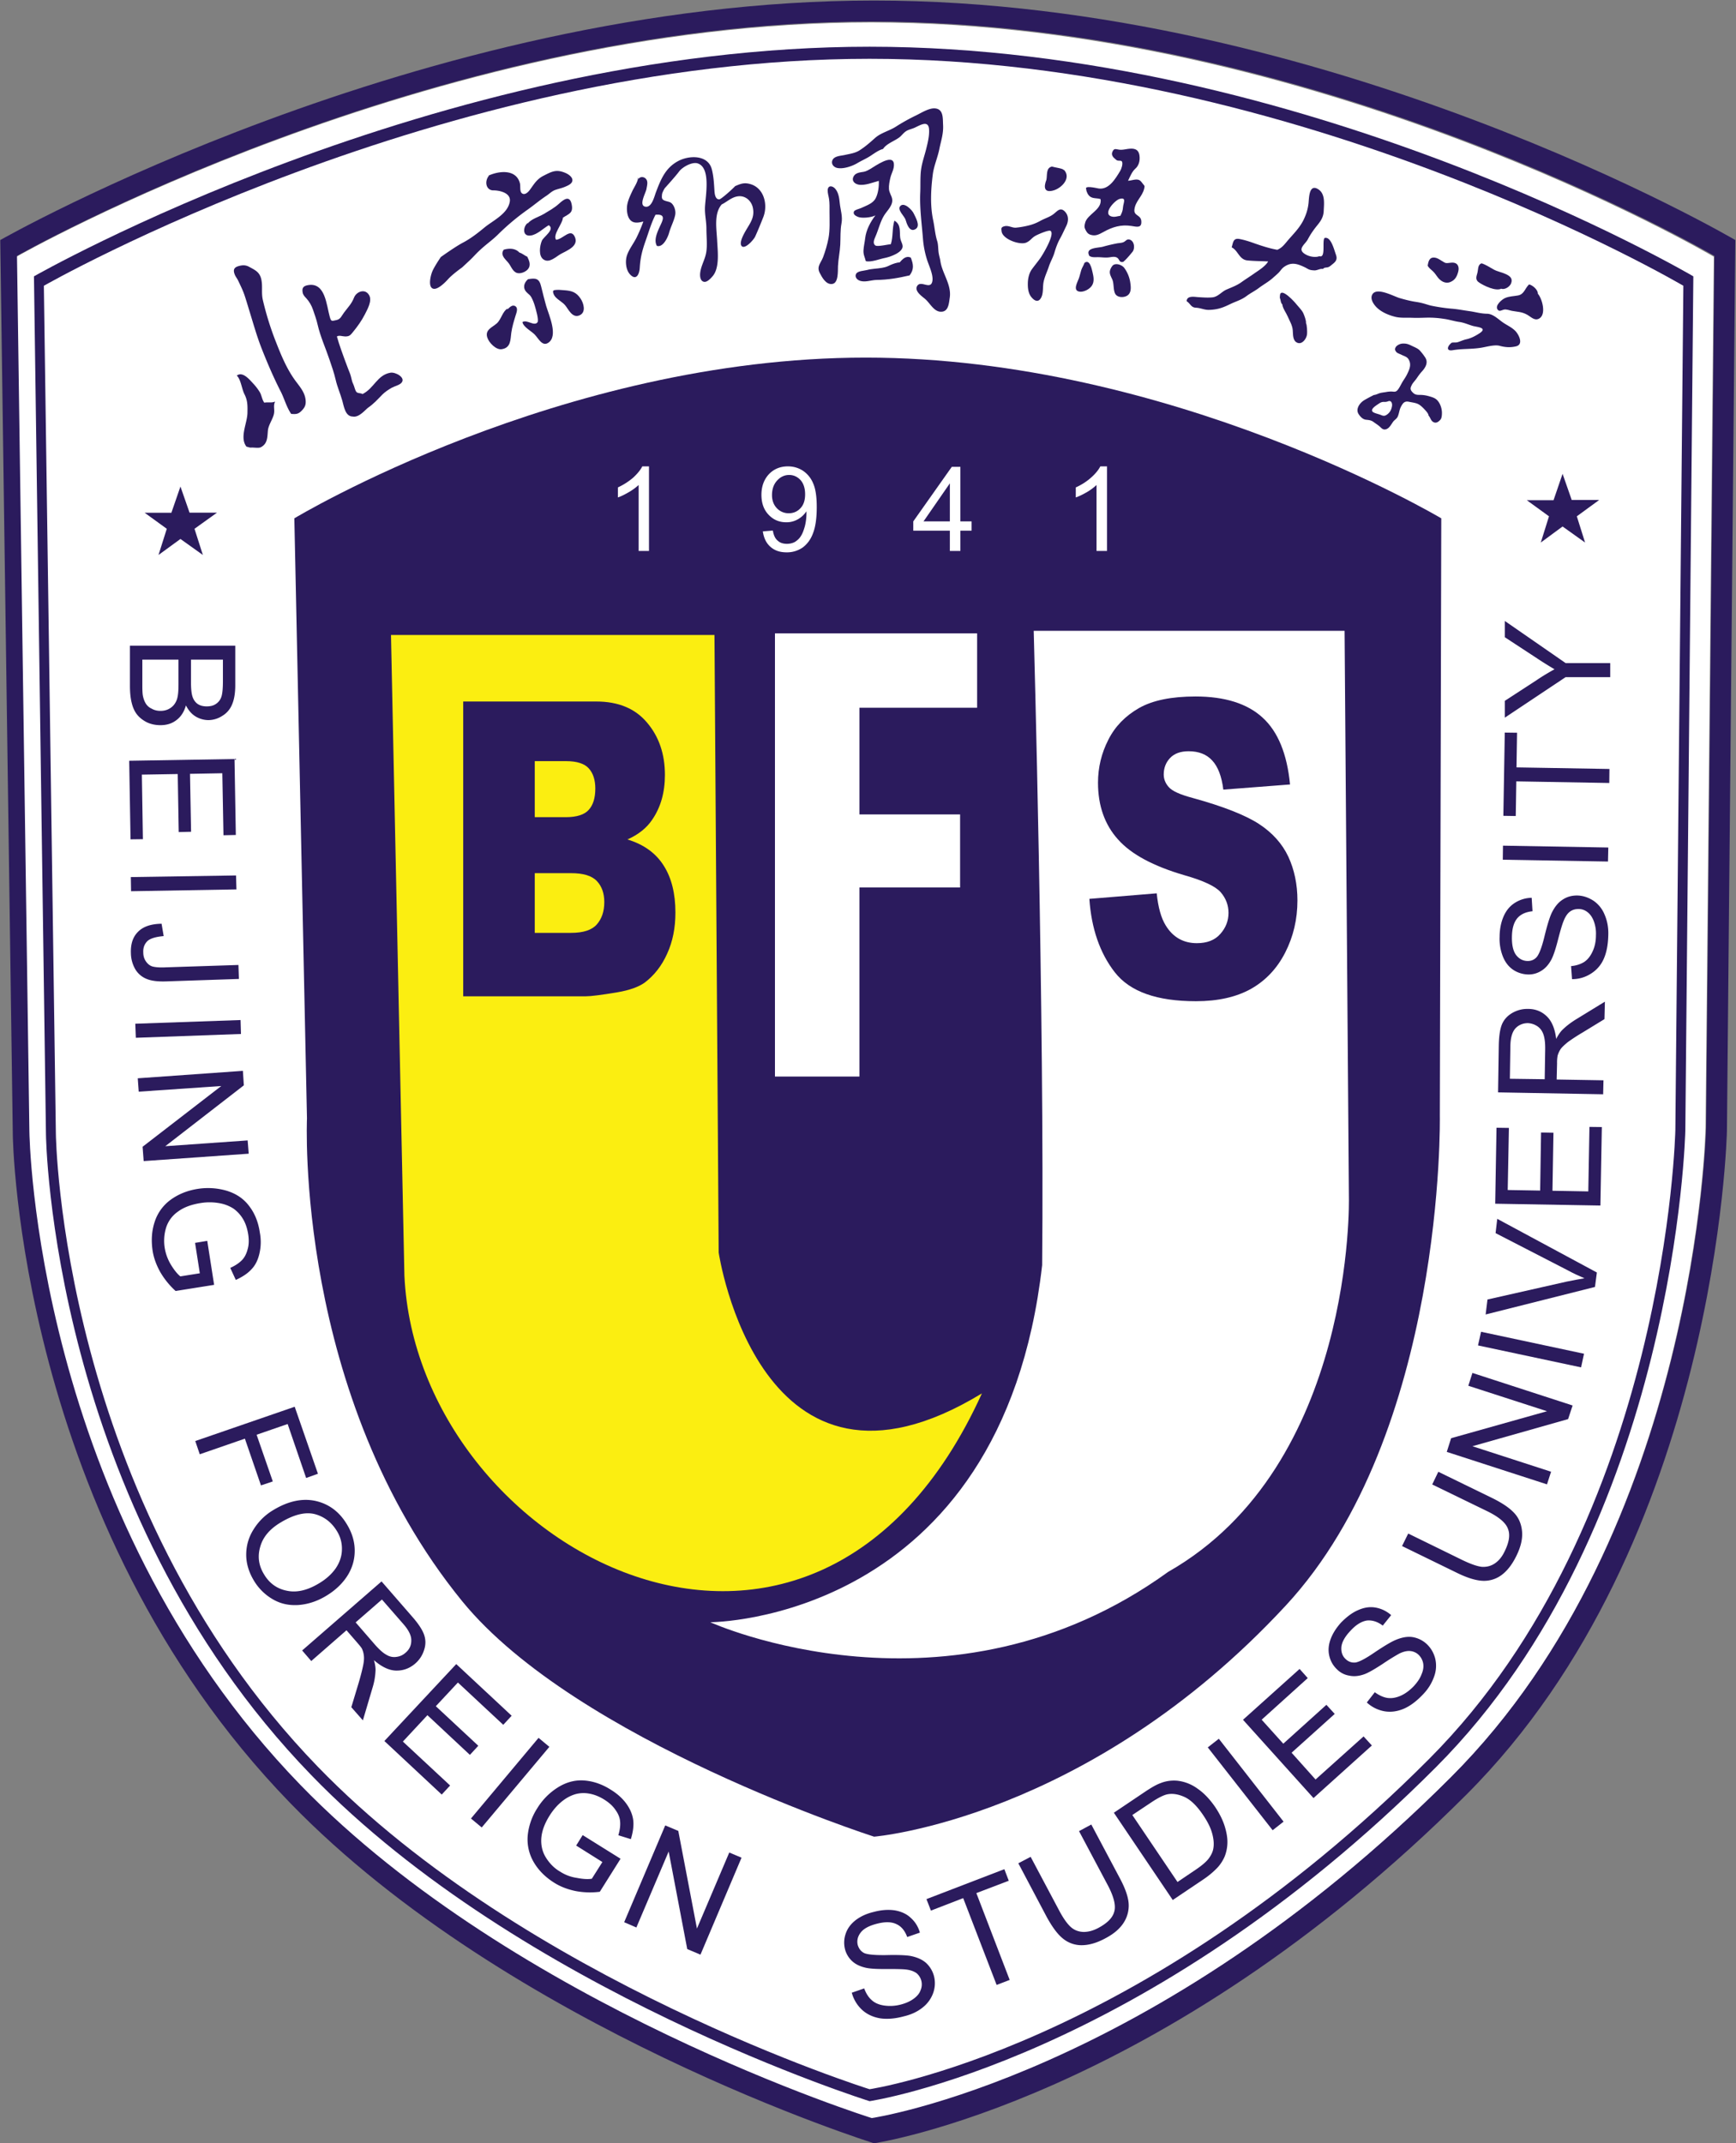
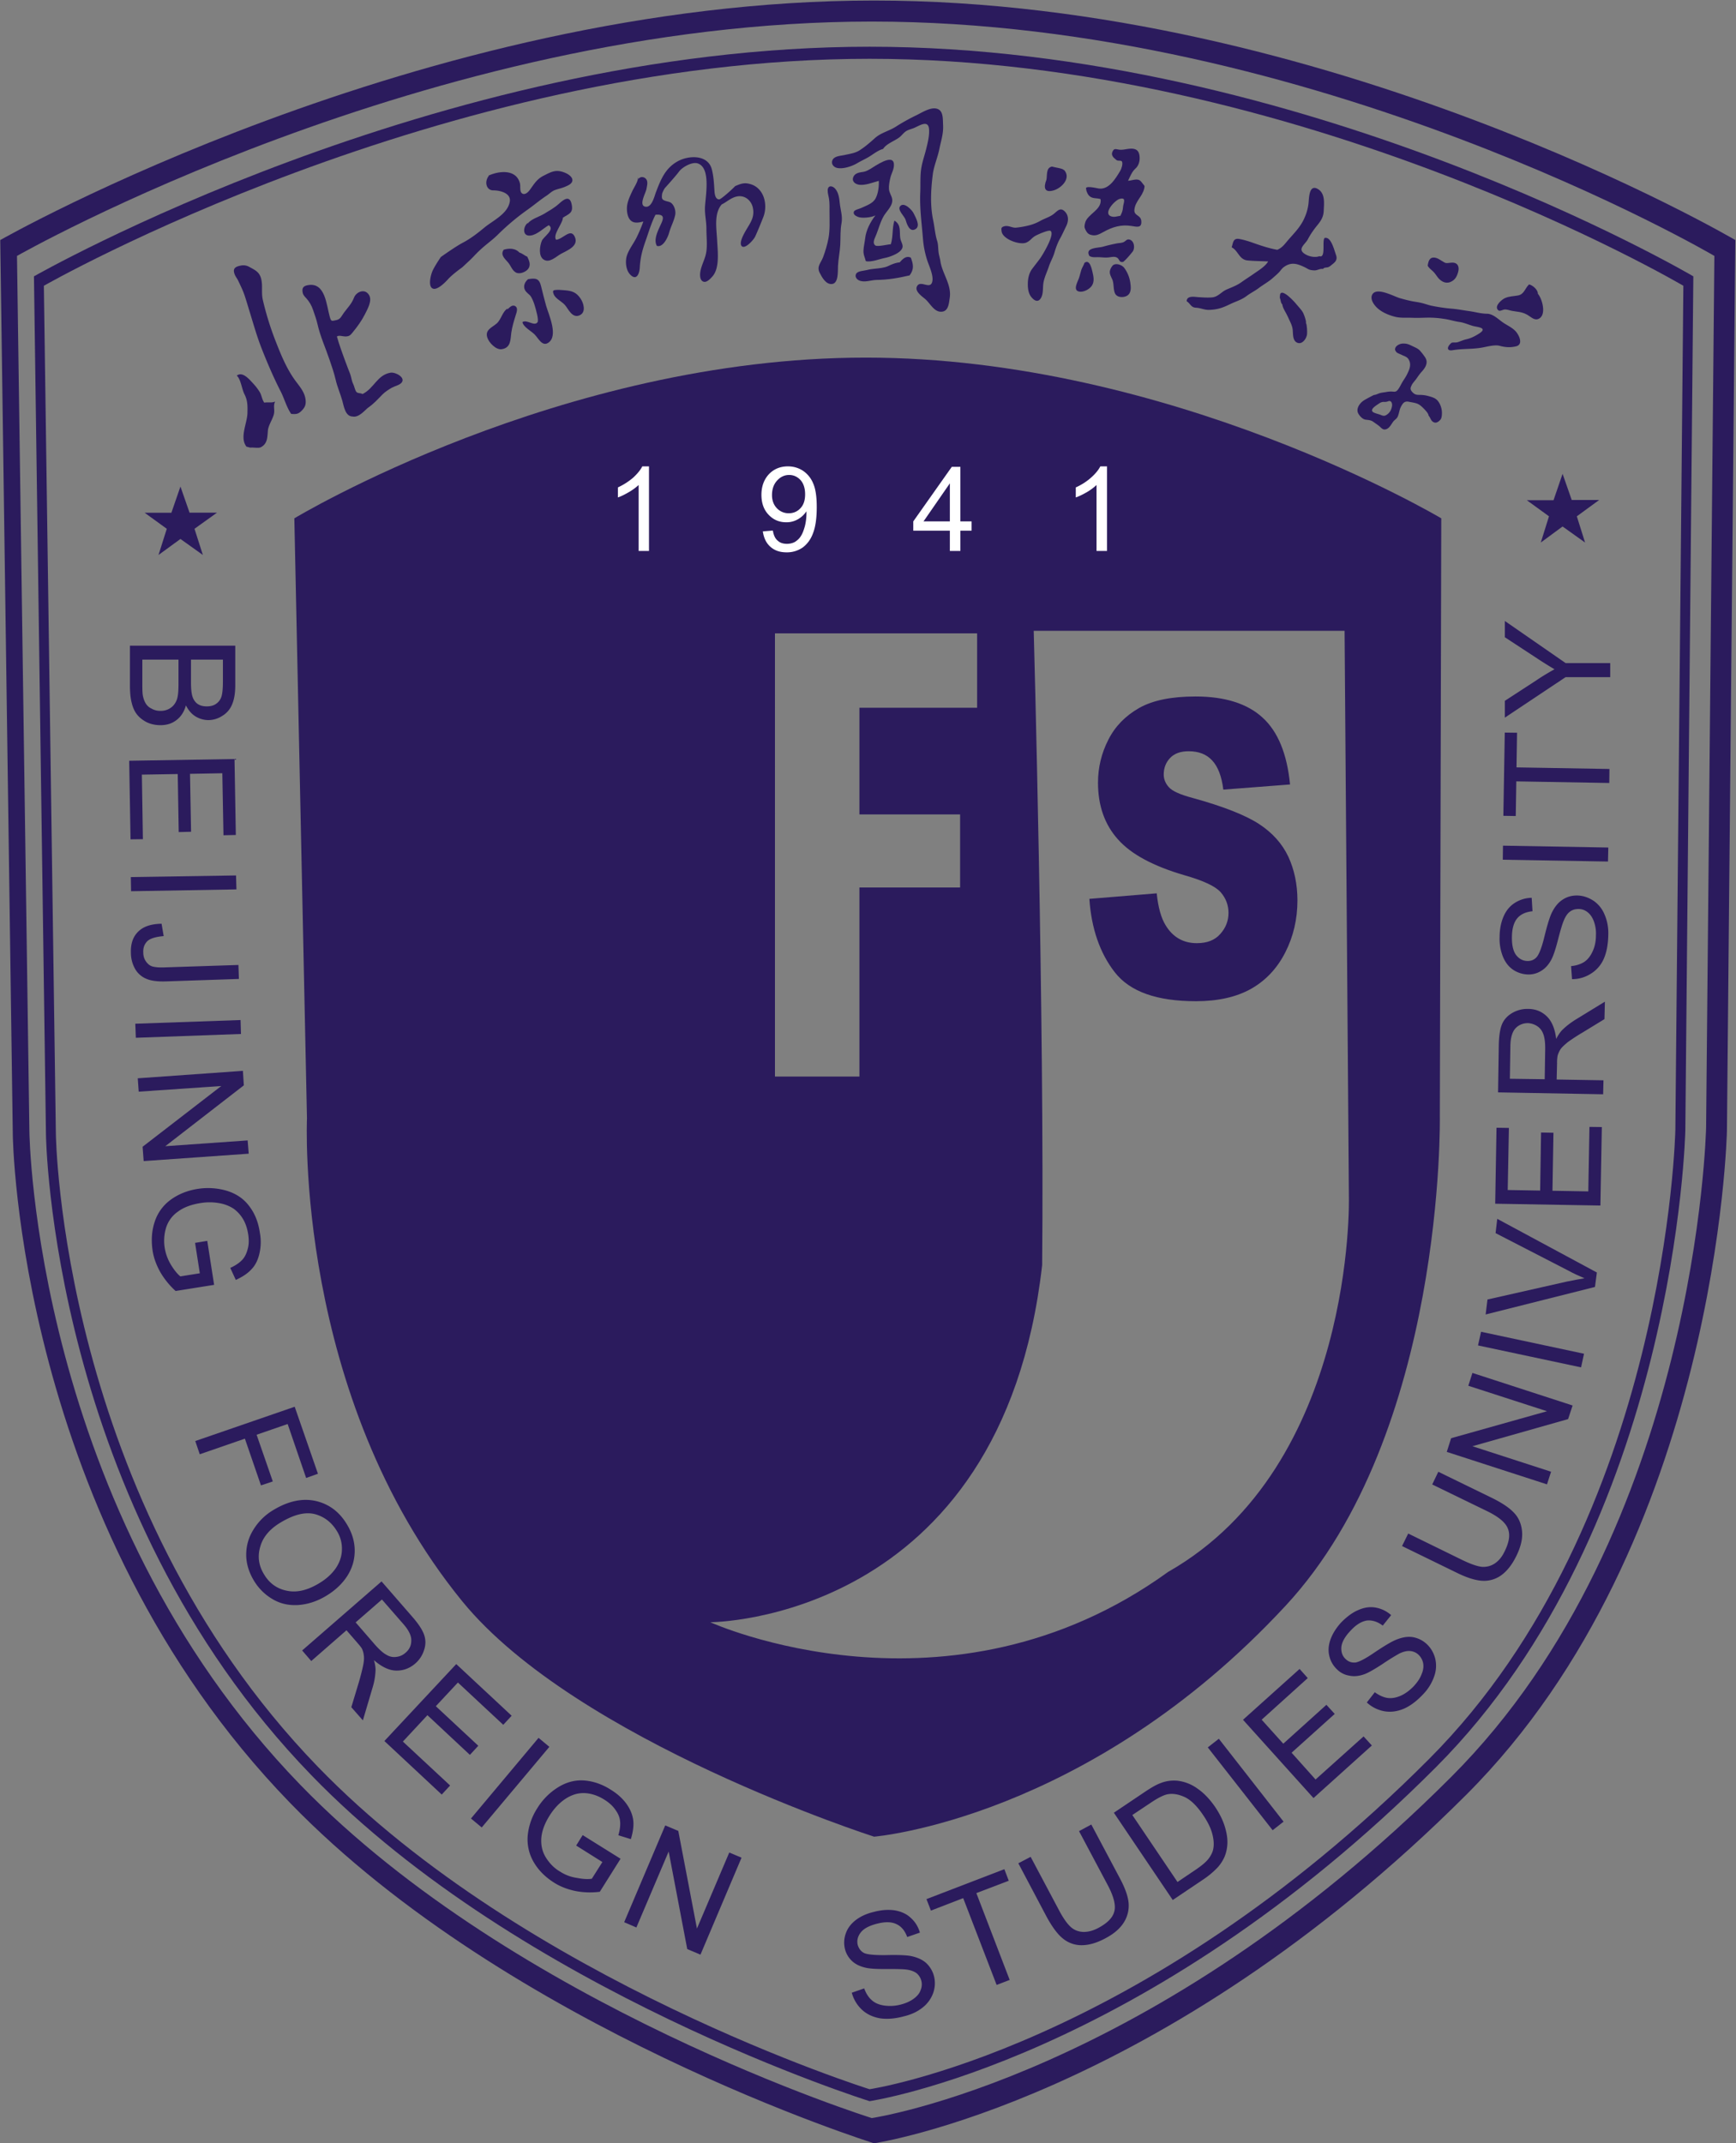
<svg xmlns="http://www.w3.org/2000/svg" xml:space="preserve" width="216" height="266.667">
  <rect width="100%" height="100%" fill="#808080" stroke="none" />
  <defs>
    <clipPath id="a" clipPathUnits="userSpaceOnUse">
      <path d="M0 200h162V0H0Z" />
    </clipPath>
  </defs>
  <g clip-path="url(#a)" transform="matrix(1.333 0 0 -1.333 0 266.667)">
-     <path d="M0 0s38.363 21.872 79.787 21.872C121.226 21.872 158.436 0 158.436 0l-.773-81.336s-.757-37.598-23.783-60.624c-27.992-28.015-54.093-31.847-54.093-31.847s-33.233 10.381-53.317 31.075C1.534-117.024 1.157-81.724 1.157-81.724z" style="fill:#fff;fill-opacity:1;fill-rule:nonzero;stroke:none" transform="translate(1.535 176.087)" />
    <path d="M0 0s-25.21 15.002-53.724 15.002C-82.223 15.002-107.056 0-107.056 0l1.179-56.008s-1.179-25.849 14.496-45.075c10.67-13.058 38.437-21.968 38.437-21.968s19.951 1.626 38.437 21.58C.392-85.387-.133-55.753-.133-55.753zm-62.195-10.737h18.871v-6.944h-10.987v-9.957h9.398v-6.815h-9.398v-17.648h-7.884zm36.701-87.6c-20.49-14.813-42.736-4.698-42.736-4.698s27.198.019 30.975 33.33c.222 22.822-.787 59.205-.787 59.205h29.017l.402-52.892s.603-24.996-16.871-34.945" style="fill:#2b1b5d;fill-opacity:1;fill-rule:nonzero;stroke:none" transform="translate(134.53 151.67)" />
    <path d="m0 0 1.172-83.528s.391-36.075 25.886-62.349c20.512-21.152 54.503-31.767 54.503-31.767s26.67 3.933 55.298 32.55c23.536 23.539 24.312 61.958 24.312 61.958L161.954 0s-38.049 22.356-80.393 22.356S0 0 0 0m1.563-1.482s38.364 21.876 79.788 21.876c41.438 0 78.648-21.876 78.648-21.876l-.772-81.336s-.754-37.598-23.783-60.62c-27.993-28.019-54.093-31.852-54.093-31.852s-33.23 10.382-53.314 31.076C3.097-118.506 2.72-83.202 2.72-83.202Z" style="fill:#2b1b5d;fill-opacity:1;fill-rule:nonzero;stroke:none" transform="translate(.023 177.644)" />
    <path d="m0 0 1.12-80.087s.373-34.608 24.748-59.788c19.625-20.283 52.13-30.451 52.13-30.451s25.506 3.755 52.881 31.186c22.508 22.575 23.262 59.423 23.262 59.423L154.888 0s-36.383 21.432-76.89 21.432C37.495 21.432 0 0 0 0m.924-.88s37.059 21.185 77.074 21.185c40.012 0 75.959-21.185 75.959-21.185l-.747-78.782s-.728-36.397-22.966-58.702c-27.043-27.128-52.246-30.846-52.246-30.846s-32.114 10.064-51.509 30.107C2.41-114.218 2.044-80.016 2.044-80.016Z" style="fill:#2b1b5d;fill-opacity:1;fill-rule:nonzero;stroke:none" transform="translate(3.17 174.257)" />
-     <path d="M0 0h30.195l.392-57.641s3.822-25.783 24.571-13.147C39.457-105.345 2.443-85.376 1.253-59.804Z" style="fill:#fbee11;fill-opacity:1;fill-rule:nonzero;stroke:none" transform="translate(36.495 140.782)" />
    <path d="M0 0h-.965v6.157a5.3 5.3 0 0 0-.924-.672c-.373-.215-.709-.385-1.012-.488v.935a6.2 6.2 0 0 1 1.423.909c.391.362.683.717.853 1.053H0Z" style="fill:#fff;fill-opacity:1;fill-rule:nonzero;stroke:none" transform="translate(60.577 148.624)" />
    <path d="M0 0c0 .551-.137 1.005-.425 1.327-.303.325-.654.48-1.068.48-.433 0-.81-.181-1.117-.517-.325-.351-.48-.81-.48-1.368 0-.495.155-.901.444-1.208a1.5 1.5 0 0 1 1.119-.481c.448 0 .817.167 1.102.481C-.137-.979 0-.551 0 0m-3.947-3.459.935.077c.077-.443.222-.761.458-.946.207-.196.495-.292.854-.292.277 0 .547.059.78.196.21.144.406.318.539.551.144.218.259.543.363.916a5 5 0 0 1 .144 1.183l-.004.192a2.26 2.26 0 0 0-.795-.746 2.1 2.1 0 0 0-1.083-.281c-.654 0-1.201.225-1.655.706q-.666.697-.666 1.855c0 .798.241 1.434.703 1.933.462.48 1.057.724 1.766.724.506 0 .968-.129 1.393-.399A2.6 2.6 0 0 0 .75 1.024c.229-.51.336-1.246.336-2.214 0-.994-.107-1.811-.336-2.41-.214-.595-.536-1.027-.965-1.356a2.57 2.57 0 0 0-1.507-.459c-.625 0-1.12.163-1.512.514-.392.34-.621.821-.713 1.442" style="fill:#fff;fill-opacity:1;fill-rule:nonzero;stroke:none" transform="translate(75.15 153.911)" />
    <path d="M0 0v3.552L-2.458 0Zm0-2.761v1.892h-3.415V0L.181 5.093h.802V0h1.046v-.869H.983v-1.892z" style="fill:#fff;fill-opacity:1;fill-rule:nonzero;stroke:none" transform="translate(88.661 151.385)" />
    <path d="M0 0h-.979v6.157a5.2 5.2 0 0 0-.91-.672c-.38-.215-.717-.385-1.027-.488v.935c.551.248 1.02.554 1.419.909.41.362.699.717.872 1.053H0Z" style="fill:#fff;fill-opacity:1;fill-rule:nonzero;stroke:none" transform="translate(103.331 148.624)" />
    <path d="M0 0h3.378c1.149 0 1.948.262 2.406.78.462.521.706 1.212.706 2.092 0 .809-.229 1.471-.688 1.958-.476.507-1.275.743-2.431.743H0Zm0 10.799h2.89c1.028 0 1.752.233 2.151.688.41.454.61 1.108.61 1.992 0 .787-.2 1.423-.61 1.874-.399.443-1.105.676-2.118.676H0Zm-6.679 10.796H5.736q3.088.001 4.742-1.966c1.123-1.32 1.67-2.946 1.67-4.89 0-1.615-.388-3.019-1.19-4.18-.521-.78-1.293-1.386-2.306-1.841 1.545-.469 2.669-1.297 3.393-2.457.728-1.146 1.083-2.613 1.083-4.358 0-1.423-.244-2.701-.773-3.851-.506-1.135-1.219-2.033-2.103-2.702-.562-.395-1.404-.702-2.528-.894q-2.234-.377-2.971-.377H-6.679Z" style="fill:#2b1b5d;fill-opacity:1;fill-rule:nonzero;stroke:none" transform="translate(49.916 112.978)" />
    <path d="m0 0 6.287.517c.133-1.308.41-2.302.835-2.99.676-1.109 1.652-1.663 2.912-1.663.943 0 1.675.277 2.181.854q.771.854.772 1.974c0 .709-.24 1.36-.724 1.921-.484.555-1.608 1.087-3.382 1.59-2.894.846-4.967 1.947-6.205 3.341-1.242 1.378-1.87 3.149-1.87 5.3 0 1.415.325 2.757.961 3.999.635 1.264 1.593 2.236 2.875 2.971 1.279.721 3.031 1.076 5.27 1.076 2.72 0 4.824-.658 6.25-1.967 1.441-1.304 2.292-3.396 2.569-6.246l-6.228-.48c-.151 1.249-.51 2.158-1.042 2.724-.525.573-1.26.857-2.192.857-.776 0-1.345-.218-1.737-.632q-.59-.627-.591-1.537c0-.425.155-.832.477-1.183.306-.358 1.038-.691 2.213-1.005 2.879-.791 4.957-1.619 6.202-2.432 1.253-.817 2.17-1.844 2.739-3.053.558-1.209.85-2.576.85-4.08 0-1.759-.381-3.378-1.142-4.868-.758-1.486-1.826-2.613-3.179-3.382-1.367-.768-3.089-1.16-5.152-1.16-3.648 0-6.161.887-7.576 2.702C.979-5.064.188-2.761 0 0" style="fill:#2b1b5d;fill-opacity:1;fill-rule:nonzero;stroke:none" transform="translate(101.683 116.152)" />
    <path d="m0 0-.843-2.462h-2.498l2.073-1.504-.765-2.447L0-4.916l2.099-1.497-.769 2.447 2.085 1.523H.854Z" style="fill:#2b1b5d;fill-opacity:1;fill-rule:nonzero;stroke:none" transform="translate(145.853 155.825)" />
    <path d="m0 0-.846-2.447h-2.495l2.066-1.497-.773-2.443L0-4.894l2.092-1.493-.78 2.443 2.099 1.505H.85Z" style="fill:#2b1b5d;fill-opacity:1;fill-rule:nonzero;stroke:none" transform="translate(16.843 154.638)" />
    <path d="M0 0v-2.447c0-.425.018-.724.044-.887.059-.314.152-.562.274-.761a1.23 1.23 0 0 1 .554-.484c.229-.137.514-.207.817-.207q.558 0 .961.288c.273.185.462.458.576.78.115.336.148.817.148 1.438V0Zm4.542 0v-2.136c0-.57.045-.991.115-1.235.089-.34.266-.587.48-.75.229-.166.521-.244.872-.244.322 0 .621.059.862.229.244.163.417.392.506.662.1.295.144.791.144 1.508V0Zm-5.699 1.301h9.831v-3.689c0-.754-.103-1.349-.303-1.811a2.2 2.2 0 0 0-.916-1.057 2.4 2.4 0 0 0-1.294-.391 2.33 2.33 0 0 0-1.183.336c-.38.229-.676.58-.909 1.035-.17-.595-.462-1.054-.887-1.371-.418-.322-.905-.473-1.493-.473-.458 0-.891.088-1.283.277-.388.203-.691.443-.912.731-.215.27-.385.647-.488 1.083-.107.414-.163.95-.163 1.582z" style="fill:#2b1b5d;fill-opacity:1;fill-rule:nonzero;stroke:none" transform="translate(13.286 138.484)" />
    <path d="m0 0 9.831.162.122-7.088L8.8-6.952l-.107 5.788-3.016-.056.1-5.407-1.154-.029-.092 5.418-3.348-.056.096-6.024-1.153-.015Z" style="fill:#2b1b5d;fill-opacity:1;fill-rule:nonzero;stroke:none" transform="translate(12.059 129.042)" />
    <path d="m0 0 .022-1.32 9.835.17L9.82.151Z" style="fill:#2b1b5d;fill-opacity:1;fill-rule:nonzero;stroke:none" transform="translate(12.212 118.186)" />
    <path d="m0 0 .196-1.153c-.747-.063-1.264-.222-1.53-.477-.266-.273-.399-.617-.374-1.053 0-.34.089-.603.252-.839.159-.226.362-.399.617-.47.266-.07.68-.107 1.238-.077l6.775.221.044-1.304-6.697-.226c-.817-.033-1.445.034-1.911.226a2.16 2.16 0 0 0-1.064.905 3.1 3.1 0 0 0-.41 1.497c-.034.876.195 1.541.68 2.011Q-1.469-.021 0 0" style="fill:#2b1b5d;fill-opacity:1;fill-rule:nonzero;stroke:none" transform="translate(15.082 113.83)" />
    <path d="m0 0 .052-1.312 9.812.355L9.827.344Z" style="fill:#2b1b5d;fill-opacity:1;fill-rule:nonzero;stroke:none" transform="translate(12.628 104.498)" />
    <path d="m0 0 9.813.695.088-1.353-7.332-5.681 7.687.54.1-1.238-9.805-.691-.1 1.338L7.795-.721.089-1.249z" style="fill:#2b1b5d;fill-opacity:1;fill-rule:nonzero;stroke:none" transform="translate(12.859 99.405)" />
    <path d="m0 0 1.138.188.64-4.106-3.593-.573A7.4 7.4 0 0 0-3.252-2.72c-.355.643-.607 1.301-.714 2.006-.14.965-.081 1.856.207 2.71a4.1 4.1 0 0 0 1.482 2.029c.725.524 1.541.853 2.491 1.009a6.2 6.2 0 0 0 2.746-.17c.88-.274 1.575-.736 2.089-1.427.517-.669.853-1.489.994-2.465a4.7 4.7 0 0 0-.034-1.959c-.133-.591-.373-1.09-.728-1.46-.365-.406-.853-.724-1.478-1.012l-.517 1.123c.484.222.835.462 1.097.732.24.248.418.591.525 1.02.126.425.126.887.052 1.378-.096.599-.266 1.087-.518 1.486a3.2 3.2 0 0 1-.861.921 3.5 3.5 0 0 1-1.068.454 5.15 5.15 0 0 1-2.014.059c-.861-.137-1.567-.399-2.099-.798a2.87 2.87 0 0 1-1.102-1.489 4.2 4.2 0 0 1-.133-1.885 4.4 4.4 0 0 1 .577-1.575q.456-.75.883-1.094l1.818.289z" style="fill:#2b1b5d;fill-opacity:1;fill-rule:nonzero;stroke:none" transform="translate(18.208 84.043)" />
    <path d="m0 0 9.28 3.201 2.17-6.254-1.102-.395-1.726 5.037L5.725.588 7.236-3.77l-1.104-.37L4.631.222.418-1.235Z" style="fill:#2b1b5d;fill-opacity:1;fill-rule:nonzero;stroke:none" transform="translate(18.227 65.547)" />
    <path d="M0 0q-1.52-.91-1.892-2.258c-.266-.898-.145-1.76.354-2.573.496-.835 1.209-1.349 2.126-1.53.916-.199 1.91.03 2.993.68.684.403 1.209.887 1.582 1.423.359.536.562 1.12.569 1.737a3.08 3.08 0 0 1-.48 1.748C4.771.011 4.099.543 3.226.783 2.339 1.016 1.271.765 0 0m-.673 1.168c1.401.846 2.717 1.12 3.955.85 1.242-.285 2.221-1.013 2.927-2.203.466-.772.717-1.593.717-2.436q.002-1.274-.695-2.365c-.465-.72-1.12-1.345-1.966-1.852-.843-.513-1.722-.794-2.602-.857-.891-.055-1.674.118-2.402.547a4.9 4.9 0 0 0-1.748 1.737c-.474.787-.725 1.623-.714 2.462.011.872.259 1.652.721 2.365A5.4 5.4 0 0 0-.673 1.168" style="fill:#2b1b5d;fill-opacity:1;fill-rule:nonzero;stroke:none" transform="translate(26.183 57.937)" />
    <path d="m0 0 1.833-2.114c.388-.433.736-.75 1.046-.913.303-.185.632-.244.954-.189.31.041.591.17.827.385q.533.449.533 1.131c.018.451-.233.95-.691 1.489L2.454 2.136Zm-4.993-2.621 7.41 6.446L5.281.532c.57-.647.943-1.216 1.102-1.667.162-.451.177-.942.007-1.438a2.73 2.73 0 0 0-.843-1.282c-.532-.451-1.123-.658-1.777-.643-.662.015-1.346.351-2.063.972.108-.366.152-.662.152-.906a6.3 6.3 0 0 0-.285-1.677L.676-9.144-.403-7.917l.702 2.329c.193.665.326 1.197.403 1.585.081.396.096.699.059.931a1.9 1.9 0 0 1-.181.633c-.07.122-.225.306-.447.565L-.854-.736l-3.289-2.871z" style="fill:#2b1b5d;fill-opacity:1;fill-rule:nonzero;stroke:none" transform="translate(33.196 48.62)" />
    <path d="m0 0 6.708 7.181 5.171-4.823-.784-.846-4.232 3.947-2.062-2.21L8.766-.444l-.783-.85L4.017 2.41 1.726-.052l4.409-4.102-.783-.843Z" style="fill:#2b1b5d;fill-opacity:1;fill-rule:nonzero;stroke:none" transform="translate(35.879 37.548)" />
    <path d="m0 0 6.309 7.529 1.009-.839L1.005-.835Z" style="fill:#2b1b5d;fill-opacity:1;fill-rule:nonzero;stroke:none" transform="translate(43.96 30.314)" />
    <path d="m0 0 .606.976 3.537-2.207-1.937-3.082a7.2 7.2 0 0 0-2.276.07c-.717.151-1.386.396-1.992.78-.817.517-1.457 1.153-1.904 1.922A4.2 4.2 0 0 0-4.524.928a5.7 5.7 0 0 0 .88 2.535 5.96 5.96 0 0 0 1.929 1.959c.773.488 1.593.71 2.436.654.853-.059 1.7-.344 2.517-.868.602-.37 1.094-.81 1.456-1.316.354-.492.569-1.017.632-1.527.062-.521-.022-1.109-.222-1.766L3.936.961c.148.495.2.942.163 1.293-.026.359-.17.714-.433 1.076-.247.366-.588.669-1.016.942-.495.315-.98.499-1.442.577a2.9 2.9 0 0 1-1.26-.048 3.5 3.5 0 0 1-1.042-.503c-.54-.38-.991-.879-1.375-1.482q-.7-1.11-.783-2.099c-.052-.68.088-1.283.417-1.822.333-.536.773-1.006 1.334-1.327A3.9 3.9 0 0 1 .07-3.02c.566-.111 1.035-.136 1.39-.077l.987 1.559z" style="fill:#2b1b5d;fill-opacity:1;fill-rule:nonzero;stroke:none" transform="translate(53.781 27.79)" />
    <path d="m0 0 3.833 9.036 1.219-.513L6.793-.591l3.016 7.096 1.146-.481-3.833-9.051-1.235.521-1.733 9.107L1.138-.492Z" style="fill:#2b1b5d;fill-opacity:1;fill-rule:nonzero;stroke:none" transform="translate(58.261 20.634)" />
    <path d="m0 0 1.157.403c.177-.477.406-.832.695-1.087.28-.262.661-.432 1.134-.506a3.9 3.9 0 0 1 1.541.074q.731.182 1.224.536c.329.232.561.502.665.802a1.366 1.366 0 0 1-.373 1.604c-.248.173-.566.295-1.006.343-.291.034-.887.045-1.818.045-.928-.011-1.582.029-1.985.133-.525.129-.931.34-1.234.632a2.3 2.3 0 0 0-.64 1.109c-.114.48-.088.975.078 1.441.174.506.495.916.954 1.268.48.358 1.031.598 1.666.746.714.192 1.372.233 1.963.144.595-.107 1.098-.329 1.486-.702.41-.362.698-.835.85-1.375L5.174 5.2c-.222.599-.55.991-1.005 1.201-.455.222-1.039.233-1.77.052-.773-.189-1.294-.473-1.571-.839-.277-.362-.366-.75-.277-1.142.099-.34.284-.599.587-.761.292-.145.987-.215 2.081-.2 1.083.029 1.829-.007 2.258-.078.603-.118 1.105-.336 1.467-.661a2.57 2.57 0 0 0 .736-1.253A2.7 2.7 0 0 0 7.595-.03a3 3 0 0 0-.979-1.349c-.481-.388-1.069-.665-1.752-.824-.862-.236-1.608-.281-2.255-.181-.65.118-1.205.377-1.655.791A3.36 3.36 0 0 0 0 0" style="fill:#2b1b5d;fill-opacity:1;fill-rule:nonzero;stroke:none" transform="translate(79.507 14.054)" />
    <path d="m0 0-3.12 8.101-3.012-1.164-.417 1.072 7.27 2.794.413-1.079-3.026-1.153L1.219.466Z" style="fill:#2b1b5d;fill-opacity:1;fill-rule:nonzero;stroke:none" transform="translate(93.026 14.782)" />
    <path d="m0 0 1.146.617L3.81-4.398c.474-.884.739-1.623.81-2.229a2.93 2.93 0 0 0-.399-1.833c-.348-.588-.932-1.112-1.771-1.549-.806-.436-1.545-.639-2.21-.639a2.73 2.73 0 0 0-1.752.628c-.502.403-.994 1.083-1.497 1.996l-2.657 5.023 1.149.602 2.665-5.015c.396-.75.776-1.268 1.105-1.556.322-.281.706-.421 1.157-.44.444-.004.906.115 1.39.373.846.451 1.345.958 1.489 1.527.167.565-.044 1.415-.624 2.498z" style="fill:#2b1b5d;fill-opacity:1;fill-rule:nonzero;stroke:none" transform="translate(100.718 29.137)" />
    <path d="m0 0 1.741 1.175c.536.366.916.688 1.157.994.232.311.384.614.443.932.078.428.041.898-.107 1.434-.141.528-.425 1.094-.846 1.715-.577.854-1.154 1.423-1.752 1.692-.584.259-1.128.344-1.634.23-.366-.093-.872-.352-1.501-.777L-4.217 6.25Zm-.444-1.682L-5.94 6.464l2.813 1.892c.636.429 1.131.721 1.527.865A3.4 3.4 0 0 0 0 9.45a3.94 3.94 0 0 0 1.892-.754c.595-.41 1.135-.99 1.63-1.707.414-.621.71-1.223.887-1.796.177-.577.266-1.102.248-1.575a3.7 3.7 0 0 0-.248-1.223 3.7 3.7 0 0 0-.695-1.072A8 8 0 0 0 2.506.303Z" style="fill:#2b1b5d;fill-opacity:1;fill-rule:nonzero;stroke:none" transform="translate(109.91 24.39)" />
    <path d="m0 0-6.054 7.732 1.031.806L1.02.802Z" style="fill:#2b1b5d;fill-opacity:1;fill-rule:nonzero;stroke:none" transform="translate(118.79 29.22)" />
    <path d="m0 0-6.579 7.307 5.282 4.745.761-.854-4.302-3.884 2.018-2.24 4.025 3.63.776-.85-4.025-3.622L.192 1.733l4.483 4.021.773-.846Z" style="fill:#2b1b5d;fill-opacity:1;fill-rule:nonzero;stroke:none" transform="translate(122.603 32.223)" />
    <path d="m0 0 .746.957C1.153.661 1.534.492 1.9.429c.384-.06.798 0 1.249.195.447.196.857.507 1.242.906.336.37.587.732.724 1.116.166.384.2.728.141 1.035a1.5 1.5 0 0 1-.429.776 1.3 1.3 0 0 1-.765.344c-.292.029-.632-.041-1.032-.237a21 21 0 0 1-1.541-.957c-.78-.51-1.363-.846-1.737-.976q-.748-.265-1.389-.125a2.06 2.06 0 0 0-1.131.572c-.363.341-.61.755-.732 1.265-.118.487-.085 1.009.122 1.57.203.551.532 1.054.976 1.549.51.517 1.034.924 1.585 1.157.551.247 1.09.336 1.634.24a2.95 2.95 0 0 0 1.456-.706l-.784-.976C.994 7.551.495 7.702 0 7.65c-.499-.084-1.005-.391-1.512-.942-.543-.569-.828-1.098-.864-1.549-.03-.462.099-.831.402-1.108.248-.241.551-.348.891-.322.336.037.957.355 1.844.968.909.607 1.549.987 1.959 1.153.569.233 1.098.33 1.582.248a2.54 2.54 0 0 0 1.301-.654q.566-.537.776-1.323a2.9 2.9 0 0 0-.092-1.689A4.5 4.5 0 0 0 5.281.794C4.668.137 4.069-.314 3.467-.577c-.595-.255-1.209-.347-1.815-.244A3.26 3.26 0 0 0 0 0" style="fill:#2b1b5d;fill-opacity:1;fill-rule:nonzero;stroke:none" transform="translate(127.58 41.144)" />
    <path d="m0 0 .569 1.186L5.67-1.301c.89-.447 1.537-.883 1.966-1.342q.641-.671.746-1.703c.07-.692-.103-1.449-.514-2.296-.406-.835-.875-1.43-1.415-1.825a2.75 2.75 0 0 0-1.785-.521c-.658.04-1.442.288-2.384.753l-5.1 2.488.576 1.168 5.097-2.495c.769-.366 1.364-.573 1.8-.614.44-.022.839.082 1.201.329.366.252.665.614.909 1.131.418.85.525 1.545.3 2.096-.204.565-.862 1.12-1.97 1.656z" style="fill:#2b1b5d;fill-opacity:1;fill-rule:nonzero;stroke:none" transform="translate(133.685 61.492)" />
    <path d="m0 0-9.354 3.03.406 1.279L0 6.826l-7.344 2.377.384 1.197 9.351-3.038-.421-1.271-8.93-2.532 7.341-2.38Z" style="fill:#2b1b5d;fill-opacity:1;fill-rule:nonzero;stroke:none" transform="translate(144.398 61.503)" />
    <path d="m0 0 9.62-2.048.274 1.272-9.61 2.051z" style="fill:#2b1b5d;fill-opacity:1;fill-rule:nonzero;stroke:none" transform="translate(137.96 74.471)" />
    <path d="m0 0-10.205-2.569.171 1.397L-2.639.499q.89.183 1.66.31c-.514.222-1.032.451-1.538.732l-6.76 3.482.155 1.334L.177 1.349z" style="fill:#2b1b5d;fill-opacity:1;fill-rule:nonzero;stroke:none" transform="translate(148.877 79.929)" />
    <path d="m0 0-9.82.17.122 7.092 1.157-.018-.111-5.795 3.027-.052.085 5.418 1.157-.022-.093-5.414 3.345-.06.107 6.021 1.157-.015Z" style="fill:#2b1b5d;fill-opacity:1;fill-rule:nonzero;stroke:none" transform="translate(149.384 87.528)" />
    <path d="m0 0 .044 2.783C.052 3.385 0 3.836-.118 4.176c-.115.34-.307.595-.573.773a1.75 1.75 0 0 1-.876.288c-.458 0-.865-.17-1.164-.488-.304-.34-.451-.865-.473-1.585l-.048-3.12zm5.455-1.404-9.809.177.067 4.357c.018.872.107 1.523.295 1.989.189.447.507.798.957 1.064.455.259.936.392 1.486.381Q-.508 6.56.207 5.858c.465-.455.754-1.164.865-2.099.166.34.351.595.506.776q.541.554 1.327 1.042L5.618 7.24l-.041-1.63-2.055-1.256a17 17 0 0 1-1.382-.902c-.314-.263-.54-.47-.665-.654a2.4 2.4 0 0 1-.27-.595 3.6 3.6 0 0 1-.052-.717L1.116-.026 5.485-.1Z" style="fill:#2b1b5d;fill-opacity:1;fill-rule:nonzero;stroke:none" transform="translate(144.185 99.317)" />
    <path d="m0 0-.089 1.216c.499.044.898.188 1.22.384.318.211.584.536.787.983.207.436.314.946.314 1.505A3.3 3.3 0 0 1 2.036 5.4q-.21.56-.587.85a1.33 1.33 0 0 1-.843.295c-.303 0-.576-.074-.809-.251-.233-.174-.425-.466-.588-.88-.111-.258-.285-.831-.517-1.733-.23-.902-.444-1.534-.636-1.885-.259-.473-.573-.813-.946-1.031A2.17 2.17 0 0 0-4.117.436 2.63 2.63 0 0 0-5.5.876q-.643.441-.964 1.26a4.5 4.5 0 0 0-.296 1.811c.004.728.137 1.368.377 1.918q.362.827 1.057 1.261a3 3 0 0 0 1.56.465l.077-1.253c-.624-.066-1.105-.281-1.423-.657-.321-.392-.484-.95-.498-1.712q-.023-1.168.391-1.722c.285-.362.632-.54 1.043-.554.343-.012.643.103.876.365.221.256.48.891.735 1.959.251 1.028.477 1.756.662 2.151.277.57.613.987 1.02 1.246.41.277.876.403 1.408.392.517-.019.994-.181 1.467-.481a2.86 2.86 0 0 0 1.046-1.301c.248-.565.37-1.208.347-1.9-.018-.886-.159-1.637-.425-2.232A3.04 3.04 0 0 0 1.767.514 3.2 3.2 0 0 0 0 0" style="fill:#2b1b5d;fill-opacity:1;fill-rule:nonzero;stroke:none" transform="translate(146.735 108.66)" />
    <path d="m0 0 9.82-.17.03 1.308-9.832.174Z" style="fill:#2b1b5d;fill-opacity:1;fill-rule:nonzero;stroke:none" transform="translate(140.272 119.806)" />
    <path d="m0 0-8.678.151-.052-3.234-1.157.019.133 7.769 1.146-.015-.052-3.234 8.675-.148Z" style="fill:#2b1b5d;fill-opacity:1;fill-rule:nonzero;stroke:none" transform="translate(150.212 126.968)" />
    <path d="M0 0h-4.162l-5.673-3.781v1.571l2.983 1.94C-6.313.096-5.758.425-5.2.735a36 36 0 0 0-1.734 1.087l-2.901 1.9v1.519l5.673-3.929H0Z" style="fill:#2b1b5d;fill-opacity:1;fill-rule:nonzero;stroke:none" transform="translate(150.3 136.848)" />
    <path d="M0 0c.536-1.368 1.146-2.783 1.804-4.062.314-.621.524-1.423.953-2.047.473-.041.68-.019.998.314.27.281.377.51.358.883-.033.717-.465 1.242-.868 1.774C2.406-2.037 1.866-.75 1.349.573A28 28 0 0 0 .114 4.524c-.147.632-.018 1.208-.121 1.807-.134.798-.577.965-1.172 1.294-.322.173-.621.158-.965.062-.425-.118-.543-.343-.362-.794.096-.237.218-.351.325-.581.218-.465.429-.879.599-1.386.163-.495.299-.96.444-1.434C-.75 2.236-.444 1.134 0 0" style="fill:#2b1b5d;fill-opacity:1;fill-rule:nonzero;stroke:none" transform="translate(24.42 167.528)" />
    <path d="M0 0c.329-.396.41-1.205.65-1.671.311-.609.289-1.116.278-1.755C.905-4.402.17-5.718.843-6.571c.232-.03.232-.093.462-.078.218.015.672-.07.868.03.643.328.61.953.662 1.544.044.499.399.983.539 1.464.148.491-.077.802.137 1.26-.307-.151-.684-.037-1.009-.107-.218.285-.248.702-.432.998a5 5 0 0 1-.595.776C1.138-.322.477.499-.067.066" style="fill:#2b1b5d;fill-opacity:1;fill-rule:nonzero;stroke:none" transform="translate(22.169 164.924)" />
    <path d="M0 0c.218-.647.425-1.224.576-1.878.148-.654.433-1.293.618-1.947.155-.562.281-1.479.972-1.486.598-.122 1.182.647 1.456.839.536.377.857.746 1.319 1.216.226.233.584.466.865.628.27.152.717.244.913.466.425.484-.558 1.02-1.027.942-1.246-.214-1.519-1.456-2.613-1.996-.156.119-.459.045-.581.218-.129.182-.181.514-.277.703-.118.221-.151.465-.222.728-.07.262-.151.428-.255.698C1.238.462.883 1.467.691 2.158c.192.148.532.004.784.004.391.004.476.122.709.406.425.518.813 1.058 1.113 1.645.229.462.698 1.253.414 1.782-.366.683-1.198.365-1.423-.211s-.54-.869-.932-1.393c-.221-.296-.321-.614-.691-.695-.458-.096-.51-.174-.643.314-.31 1.105-.414 3.197-1.992 2.949-.451-.07-.632-.244-.529-.724.052-.226.2-.362.341-.517.273-.3.491-.673.624-1.076.152-.455.325-.913.425-1.375C-.85 2.14-.37 1.101 0 0" style="fill:#2b1b5d;fill-opacity:1;fill-rule:nonzero;stroke:none" transform="translate(30.755 166.483)" />
    <path d="M0 0c-.462-.562-.266-1.386.414-1.382.477.011 1.674-.2 1.526-1.054C1.748-3.567.392-4.184-.403-4.831c-.732-.606-1.349-1.072-2.04-1.434-.721-.38-2.055-1.338-2.055-1.338s-.565-.827-.772-1.293c-.167-.366-.429-1.405-.008-1.634s1.183.555 1.456.858c.425.473 1.32 1.105 1.32 1.105s.532.495.739.691c.255.24.514.536.758.769.709.683 1.227 1.005 1.818 1.581a22 22 0 0 0 2.835 2.377c.584.418 1.131.883 1.733 1.279.27.181.499.429.821.536.454.155.643.155 1.164.41.769.381.373.946-.333 1.212-.794.311-1.216.063-1.936-.299-.662-.333-.902-.81-1.316-1.364-.144-.189-.462-.488-.717-.27-.211.178-.111.629-.174.906C2.557.624.935.455-.081-.019" style="fill:#2b1b5d;fill-opacity:1;fill-rule:nonzero;stroke:none" transform="translate(45.644 183.662)" />
    <path d="M0 0c-.292-.451.159-.828.406-1.113.292-.321.381-.75.747-.964.336-.196.887.018 1.127.295.325.389.119.814-.051 1.172-.255.104-.47.318-.736.388C1.12.192.54.196.033.048" style="fill:#2b1b5d;fill-opacity:1;fill-rule:nonzero;stroke:none" transform="translate(46.99 176.698)" />
    <path d="M0 0c-.451-.318-.558-1.297.262-1.183.621.085 1.19.684 1.686.961.617-.392-.499-1.086-.647-1.456-.2-.488-.325-1.419.159-1.741.554-.377 1.168.274 1.63.525.591.325 1.667.721 1.297 1.571-.388.887-1.087-.192-1.752-.259-.351.466.628 1.527.632 2.062.569.374.994.422.817 1.261-.174.846-.717.465-1.146.074-.48-.44-.953-.681-1.478-1.002C1.016.551.259.344-.03-.092" style="fill:#2b1b5d;fill-opacity:1;fill-rule:nonzero;stroke:none" transform="translate(49.273 179.25)" />
    <path d="M0 0c-.473-.277-.58-1.013-1.009-1.393-.421-.37-1.105-.588-.883-1.301.162-.522.835-1.172 1.33-1.105.887.118.828.901.913 1.53.081.576.237 1.071.399 1.604.089.284.266.709-.026.883C.421.406.17.066-.026-.092" style="fill:#2b1b5d;fill-opacity:1;fill-rule:nonzero;stroke:none" transform="translate(47.373 171.253)" />
    <path d="M0 0c-.396-.355-.503-.832-.118-1.224.177-.184.303-.228.432-.458.137-.255.24-.514.322-.791.085-.295.41-1.36.247-1.556-.314-.388-.987.303-1.4.026.092-.466.824-.835 1.134-1.149.362-.37.706-1.142 1.261-.791.99.617.07 2.606-.182 3.459-.166.584-.317 1.201-.469 1.819C1.05.089.713.126 0 0" style="fill:#2b1b5d;fill-opacity:1;fill-rule:nonzero;stroke:none" transform="translate(49.281 173.988)" />
    <path d="M0 0c.055-.643.739-.846 1.123-1.279.311-.362.673-1.26 1.364-.95.632.285.37 1.142.089 1.556-.41.61-.824.732-1.534.784C.721.133.395.185.066.1" style="fill:#2b1b5d;fill-opacity:1;fill-rule:nonzero;stroke:none" transform="translate(51.617 172.851)" />
    <path d="M0 0c.037-.37-.37-.954-.529-1.294-.188-.41-.384-.809-.469-1.249-.081-.395-.037-1.039.211-1.375.321-.458.861-.332 1.286-.222a14 14 0 0 0-.662-1.555c-.284-.551-.698-1.072-.879-1.645-.167-.536-.085-1.316.284-1.722.588-.651.891-.008.924.635.059.954.237 1.608.543 2.48.285.795.529 1.678.924 2.436 1.083.096.629-.592.363-1.194-.207-.462-.536-1.194-.233-1.711.584-.185 1.035.831 1.138 1.22.159.58.444 1.071.566 1.648.066.307-.019.661-.174.913-.226.351-.392.307-.747.425-.351.114-.336.273-.303.613.026.2.252.562.252.562S3.492.063 3.84.532c.318.422 1.22.913 1.722.754 1.279-.406.728-3.071.688-4.132-.022-.691.136-1.264.136-1.992 0-.754.108-1.6-.04-2.299-.137-.647-.477-1.168-.544-1.829-.025-.278.004-.677.3-.788.299-.11.624.241.824.462.717.773.514 2.332.462 3.36-.056 1.131-.318 2.513.421 3.382.484.233.913.672 1.497.757.728.107 1.294-.436 1.419-1.082.145-.729-.114-1.209-.473-1.793-.214-.362-.831-1.327-.61-1.719.27-.462 1.157.536 1.294.839.274.599.536 1.25.761 1.822.459 1.183.049 2.784-1.304 3.101-.529.13-.847-.011-1.327-.214-.196-.229-1.308-1.231-1.478-1.235-.374-.018-.433.511-.451.78C7.092-.58 7.063.044 6.896.709c-.343 1.397-2.128 1.349-3.171.78C2.55.85 2.125-.218 1.67-1.419c-.147-.388-.388-1.468-1.001-1.335-.625.137.063 1.276.125 1.671.045.277.152.621-.011.865-.17.266-.565.31-.739.048" style="fill:#2b1b5d;fill-opacity:1;fill-rule:nonzero;stroke:none" transform="translate(59.552 183.516)" />
    <path d="M0 0c.066-.64.288-1.242.159-1.907-.118-.621-.078-1.29-.111-1.97-.033-.669-.181-1.312-.214-2.003-.019-.473.059-1.586-.54-1.667-.584-.081-.957.632-1.168 1.042-.303.595.115.917.322 1.467.203.547.391 1.179.499 1.756.147.761.096 1.667.096 2.45 0 .403.015.828-.041 1.209-.041.277-.141.558-.129.839.025.454.425.428.691.14C-.115.998-.044.462 0 0" style="fill:#2b1b5d;fill-opacity:1;fill-rule:nonzero;stroke:none" transform="translate(78.384 181.092)" />
    <path d="M0 0c.406.244.787.399 1.179.647.369.233.802.572 1.238.687.299.481 1.053.732 1.508 1.072.211.159.37.395.584.547.222.17.525.225.795.336.528.226 1.345.799 1.404-.133.041-.599-.14-1.312-.281-1.874C6.272.665 6.061.085 5.969-.551c-.1-.673-.052-1.478-.082-2.169-.07-1.456.141-2.916.252-4.339a8.7 8.7 0 0 1 .381-1.952c.166-.528.587-1.386.502-1.958-.137-.921-1.05.073-1.412-.47-.325-.495.473-1.005.754-1.253.422-.37.784-1.127 1.397-1.168.758-.052.795.758.876 1.294.189 1.234-.706 2.269-.872 3.426-.044.31-.144.562-.177.891-.037.329-.026.702-.13 1.012-.188.603-.233 1.275-.362 1.889-.303 1.419-.218 2.905-.041 4.298.097.784.459 1.597.614 2.377s.392 1.415.347 2.254c-.033.606.048 1.467-.746 1.534-.562.052-1.29-.418-1.763-.647a18 18 0 0 1-1.874-1.042c-.625-.407-1.404-.576-1.955-1.061-.462-.414-.909-.813-1.46-1.164C-.2.935-.691.876-1.164.769-1.523.684-2.188.684-2.328.236c-.104-.332.144-.598.436-.672C-1.327-.573-.484-.285 0 0" style="fill:#2b1b5d;fill-opacity:1;fill-rule:nonzero;stroke:none" transform="translate(80.012 184.816)" />
    <path d="M0 0c-.107.976-1.807-.263-2.184-.477-.185-.107-.403-.237-.636-.277-.373-.059-.821-.092-.979-.514-.134-.366.162-.617.502-.683.566-.115 1.371.214 1.889.354.029-.521-.059-1.175-.292-1.626-.259-.495-.847-.669-1.316-.894-.166-.085-.647-.185-.71-.34-.11-.263.148-.407.359-.499.373-.163 1.29-.063 1.645.136-.462-.598-.876-1.382-.958-2.136-.04-.369-.14-.765-.158-1.138-.019-.403.129-.632.217-.998.503-.122 1.261.196 1.778.296.418.081 1.183.358 1.479.695.399.436.018.716-.045 1.182-.077.595.104 1.235-.543 1.608-.229-.773-.1-1.423-.329-2.199-.244-.015-1.22-.248-1.43-.129-.292.169-.137.561-.011.838.284.644.45 1.401.813 1.981.284.455.868.958.743 1.564-.056.281-.27.562-.292.887-.026.347.055.746.133 1.075C-.218-.861.048-.477 0 0" style="fill:#2b1b5d;fill-opacity:1;fill-rule:nonzero;stroke:none" transform="translate(83.436 184.768)" />
    <path d="M0 0c-.129.284-.894 1.112-1.264.658-.277-.34.41-.939.506-1.246.104-.336.362-1.256.95-.876C.658-1.161.181-.388 0 0" style="fill:#2b1b5d;fill-opacity:1;fill-rule:nonzero;stroke:none" transform="translate(85.28 180.14)" />
    <path d="M0 0c-.458-.081-.939-.078-1.382-.2-.289-.081-.91-.074-1.035-.391-.104-.248.07-.477.288-.577.495-.236 1.113.033 1.626.041 1.098.011 2.055.185 3.097.425.433.573.352 1.038.111 1.656-.447.221-.779-.148-1.046-.448-.255 0-.602-.129-.85-.236C.506.133.466.085 0 0" style="fill:#2b1b5d;fill-opacity:1;fill-rule:nonzero;stroke:none" transform="translate(82.311 175.048)" />
    <path d="M0 0c.698.21 1.637 1.127.957 1.892-.022-.003-.044 0-.055.015-.074.137-.821.225-1.087.31-.573-.122-.425-.798-.514-1.234C-.968.299-.924-.281 0 0" style="fill:#2b1b5d;fill-opacity:1;fill-rule:nonzero;stroke:none" transform="translate(98.373 182.287)" />
    <path d="M0 0a8 8 0 0 0-1.172-.203c-.362-.03-.698.229-1.075.133-.344-.089-.296-.226-.27-.466.078-.75 1.733-1.33 2.321-1.053.399.188.455.399.817.613.166.104 1.275.603 1.441.466.41-.336-.75-2.236-.972-2.55-.255-.351-.514-.666-.78-1.028-.269-.377-.377-.887-.377-1.353-.007-.413.049-.89.314-1.223.307-.392.695-.565.95-.029.204.425.111.99.215 1.46.1.469.325.924.473 1.371.151.473.388.842.532 1.33.144.484.299.913.529 1.323.206.366.391.791.58 1.172.233.488.218 1.002-.163 1.367-.436.411-.706-.033-1.075-.299C1.937.776 1.489.65 1.094.429A4.3 4.3 0 0 0 0 0" style="fill:#2b1b5d;fill-opacity:1;fill-rule:nonzero;stroke:none" transform="translate(96.006 179.004)" />
    <path d="M0 0c-.07-.229-.226-.44-.3-.673-.077-.244-.132-.517-.217-.757-.13-.37-.592-1.131.029-1.25.396-.077.939.211 1.164.529.285.403.163.905.074 1.293C.68-.562.492.388 0 0" style="fill:#2b1b5d;fill-opacity:1;fill-rule:nonzero;stroke:none" transform="translate(101.225 175.513)" />
    <path d="M0 0c-.296-.48-.181-.684.044-1.164.174-.381.089-.895.252-1.294.173-.44.838-.454 1.179-.218.395.281.31.854.247 1.268a3.06 3.06 0 0 1-.54 1.286C.931.225.196.443-.007-.033" style="fill:#2b1b5d;fill-opacity:1;fill-rule:nonzero;stroke:none" transform="translate(103.769 175.152)" />
    <path d="M0 0c.229-.196.558-.144.831-.148.326 0 .658-.059.98-.022.247.018.591.133.835-.045.211-.158.167-.458.547-.369.296.244.629.65.865.939.24.299.189 1.009-.273 1.138-.27.074-.344-.137-.559-.233-.199-.092-.443-.081-.665-.129A15 15 0 0 1 1.327.839C.902.702-.355.776.004.03" style="fill:#2b1b5d;fill-opacity:1;fill-rule:nonzero;stroke:none" transform="translate(101.653 176.193)" />
    <path d="M0 0c-.059.573-.714.451-.64 1.057.093.791.736 1.197.913 1.951.067.285.03.244-.114.433-.085.111-.218.299-.34.358-.299.148-.743-.055-1.054-.059.204.418.366.847.681 1.127.288.248.465.699.384 1.242-.093.614-.536.68-1.098.599-.247-.037-.466-.089-.713-.078-.211.008-.492.152-.621-.029-.344-.481.059-.736.285-.928.166-.133.443.015.521-.155.099-.211-.063-.688-.174-.865-.425-.695-1.042-1.774-2.003-1.637-.192.029-1.449.347-1.142-.115l-.033.008c.062-.244.169-.514.399-.666.288-.188.643-.103.95-.221.158-.991-1.228-1.39-1.438-2.196-.078-.303-.096-.421.029-.665.111-.218.215-.373.444-.455.495-.17.82.03 1.234.252.839.469 1.638.713 2.606.562.521-.082.99-.226.924.48m-1.948.469c-.296-.037-.528-.151-.835-.063-.858.255.318 1.512.75 1.634.699.203.351-.407.329-.765-.018-.321-.114-.547-.244-.806" style="fill:#2b1b5d;fill-opacity:1;fill-rule:nonzero;stroke:none" transform="translate(106.528 179.44)" />
    <path d="M0 0c-.026-.115-.018-.215-.026-.329C.07-.51.033-.784.207-.931c.026-.348.362-.795.499-1.12.174-.407.436-.817.473-1.286.037-.396-.026-.995.44-1.18.443-.173.842.377.894.791.026.23 0 .873-.1 1.057.037.207-.159.721-.251.921-.144.299-.403.536-.621.806C1.393-.747.17.621 0 0" style="fill:#2b1b5d;fill-opacity:1;fill-rule:nonzero;stroke:none" transform="translate(119.487 172.57)" />
    <path d="M0 0c-.451-.044-.858-.007-1.32.018-.343.023-1.075.174-1.086-.38.362-.229.392-.588.876-.606.443-.023.794-.222 1.234-.2.92.026 1.445.296 1.989.554.543.259.99.366 1.485.732.377.285.78.473 1.161.762.377.284.883.569 1.249.887.189.17.392.339.569.513.185.178.289.388.507.547.694.503 1.249.318 1.962-.022.333-.163.359-.266.88-.288.277-.015.562.196.813.129.107.174.344.111.521.185.137.059.262.185.381.277.329.252.447.473.306.869-.173.473-.469 1.737-1.064 1.563-.251-.296.148-1.918-.484-1.696-.433-.174-1.139-.008-1.504.317-.466.414.184.813.417 1.235.263.502.536.887.872 1.305.363.439.599.809.621 1.367.026.695.174 1.656-.587 2.066-.81.432-.78-.946-.832-1.364a4.4 4.4 0 0 0-.355-1.304c-.395-.954-1.094-1.564-1.707-2.31-.274-.329-.466-.551-.85-.717-.773.133-1.575.403-2.329.672-.365.13-.82.266-1.208.337-.603.107-.584-.359-.725-.78.596-.281.699-1.146 1.468-1.22.628-.066 1.315-.063 1.94-.096-.255-.443-.85-.813-1.26-1.094-.411-.296-.825-.547-1.235-.842-.436-.315-.92-.481-1.408-.696C.843.517.528.059 0 0" style="fill:#2b1b5d;fill-opacity:1;fill-rule:nonzero;stroke:none" transform="translate(113.172 172.296)" />
    <path d="M0 0c-.392.078-.725.477-1.127.536-.525.074-.614-.34-.68-.747.107-.221.31-.358.484-.521.188-.177.292-.358.44-.551.258-.343.691-.646 1.171-.462.466.182.636.529.754.969.122.454-.037.879-.602.846C.24.063.07.011-.122.037" style="fill:#2b1b5d;fill-opacity:1;fill-rule:nonzero;stroke:none" transform="translate(135.07 175.465)" />
-     <path d="M0 0c-.348-.144-.27-.591-.366-.909-.114-.377-.185-.647.188-.884.44-.292 1.527-.817 2.044-.561.34-.13.813.203.924.502.167.448-.096.676-.499.861-.377.178-.761.226-1.131.429-.362.2-.735.451-1.116.573" style="fill:#2b1b5d;fill-opacity:1;fill-rule:nonzero;stroke:none" transform="translate(138.26 175.458)" />
    <path d="M0 0c-.366-.37-.432-.887-.991-1.002-.432-.085-.824-.066-1.234-.251-.288-.129-.957-.687-.687-1.064.162-.23.351-.071.565-.015.266.066.499-.059.78-.111.495-.093.898-.081 1.371-.336.403-.215.713-.61 1.142-.396.724.366.314 1.859-.1 2.332.022.374-.521.821-.831.869" style="fill:#2b1b5d;fill-opacity:1;fill-rule:nonzero;stroke:none" transform="translate(142.698 173.478)" />
    <path d="M0 0c-.384-.248-.78-.455-1.224-.551-.262-.059-.506-.174-.764-.259-.233-.077-.525 0-.621-.081-.414-.344-.477-.78.122-.676.99.163 1.792.074 2.775.251.462.085 1.164.277 1.608.159.462-.126.954-.185 1.519-.052.747.17.277 1.094-.048 1.434-.373.381-.832.547-1.268.873-.414.306-.865.735-1.386.739-.558.007-1.035.151-1.574.233-.61.081-1.127.192-1.73.24-.613.052-1.253.148-1.866.273-.37.074-.706.244-1.449.359-.503.074-1.046.214-1.538.358-.539.159-2.073 1.017-2.516.377-.211-.31-.06-.687.144-.972.432-.617 1.245-.975 1.958-1.153.492-.125 1.057-.077 1.56-.092.481-.022.957 0 1.408.011a9 9 0 0 0 1.582-.111c.477-.059.939-.218 1.408-.285.466-.059.85-.247 1.301-.377C-.233.591.843.547 0 0" style="fill:#2b1b5d;fill-opacity:1;fill-rule:nonzero;stroke:none" transform="translate(138.081 168.93)" />
    <path d="M0 0c-.015.432-.222 1.005-.606 1.253-.181.122-.473.199-.688.259a3 3 0 0 1-.817.099c-.24.004-.417.022-.613.226-.285.281-.211.44-.111.654.096.229.351.469.484.673.144.21.3.432.466.613.344.373.632.843.329 1.32-.144.225-.34.476-.521.672-.174.181-.473.296-.695.403-.237.118-.451.218-.713.229a1.2 1.2 0 0 1-.344-.022c-.255-.07-.584-.259-.54-.58.056-.093.089-.189.193-.252.114-.074.284-.133.41-.195.258-.13.517-.174.669-.444.273-.492.062-.931-.17-1.404-.141-.285-.34-.536-.492-.817-.114-.207-.218-.429-.369-.61-.189-.229-.322-.159-.599-.151a2.6 2.6 0 0 1-.488-.048c-.192-.034-.403-.049-.599-.108-.166-.052-.362-.159-.532-.166a15 15 0 0 1-.872-.466c-.47-.27-.854-.857-.562-1.308.141-.229.392-.51.695-.536.27-.03.473-.041.698-.207.219-.163.459-.303.651-.491.203-.2.362-.289.643-.137.222.122.384.428.528.632.119.173.333.277.425.465.104.2.145.481.215.703.052.162.137.332.236.476.152.222.333.292.599.237.255-.055.529-.085.762-.17.254-.093.462-.292.642-.477.126-.133.444-.454.437-.639.203-.222.203-.514.506-.636.24-.1.462.081.614.262.125.148.136.51.129.688m-5.071-.185c-.214-.163-.336-.199-.595-.092-.225.099-.477.136-.695.244-.377.188-.007.491.196.639q.195.136.392.262a.7.7 0 0 0 .395.089.84.84 0 0 1 .37.063c.292.103.388-.211.351-.447-.048-.307-.166-.558-.414-.758" style="fill:#2b1b5d;fill-opacity:1;fill-rule:nonzero;stroke:none" transform="translate(134.59 161.58)" />
  </g>
</svg>